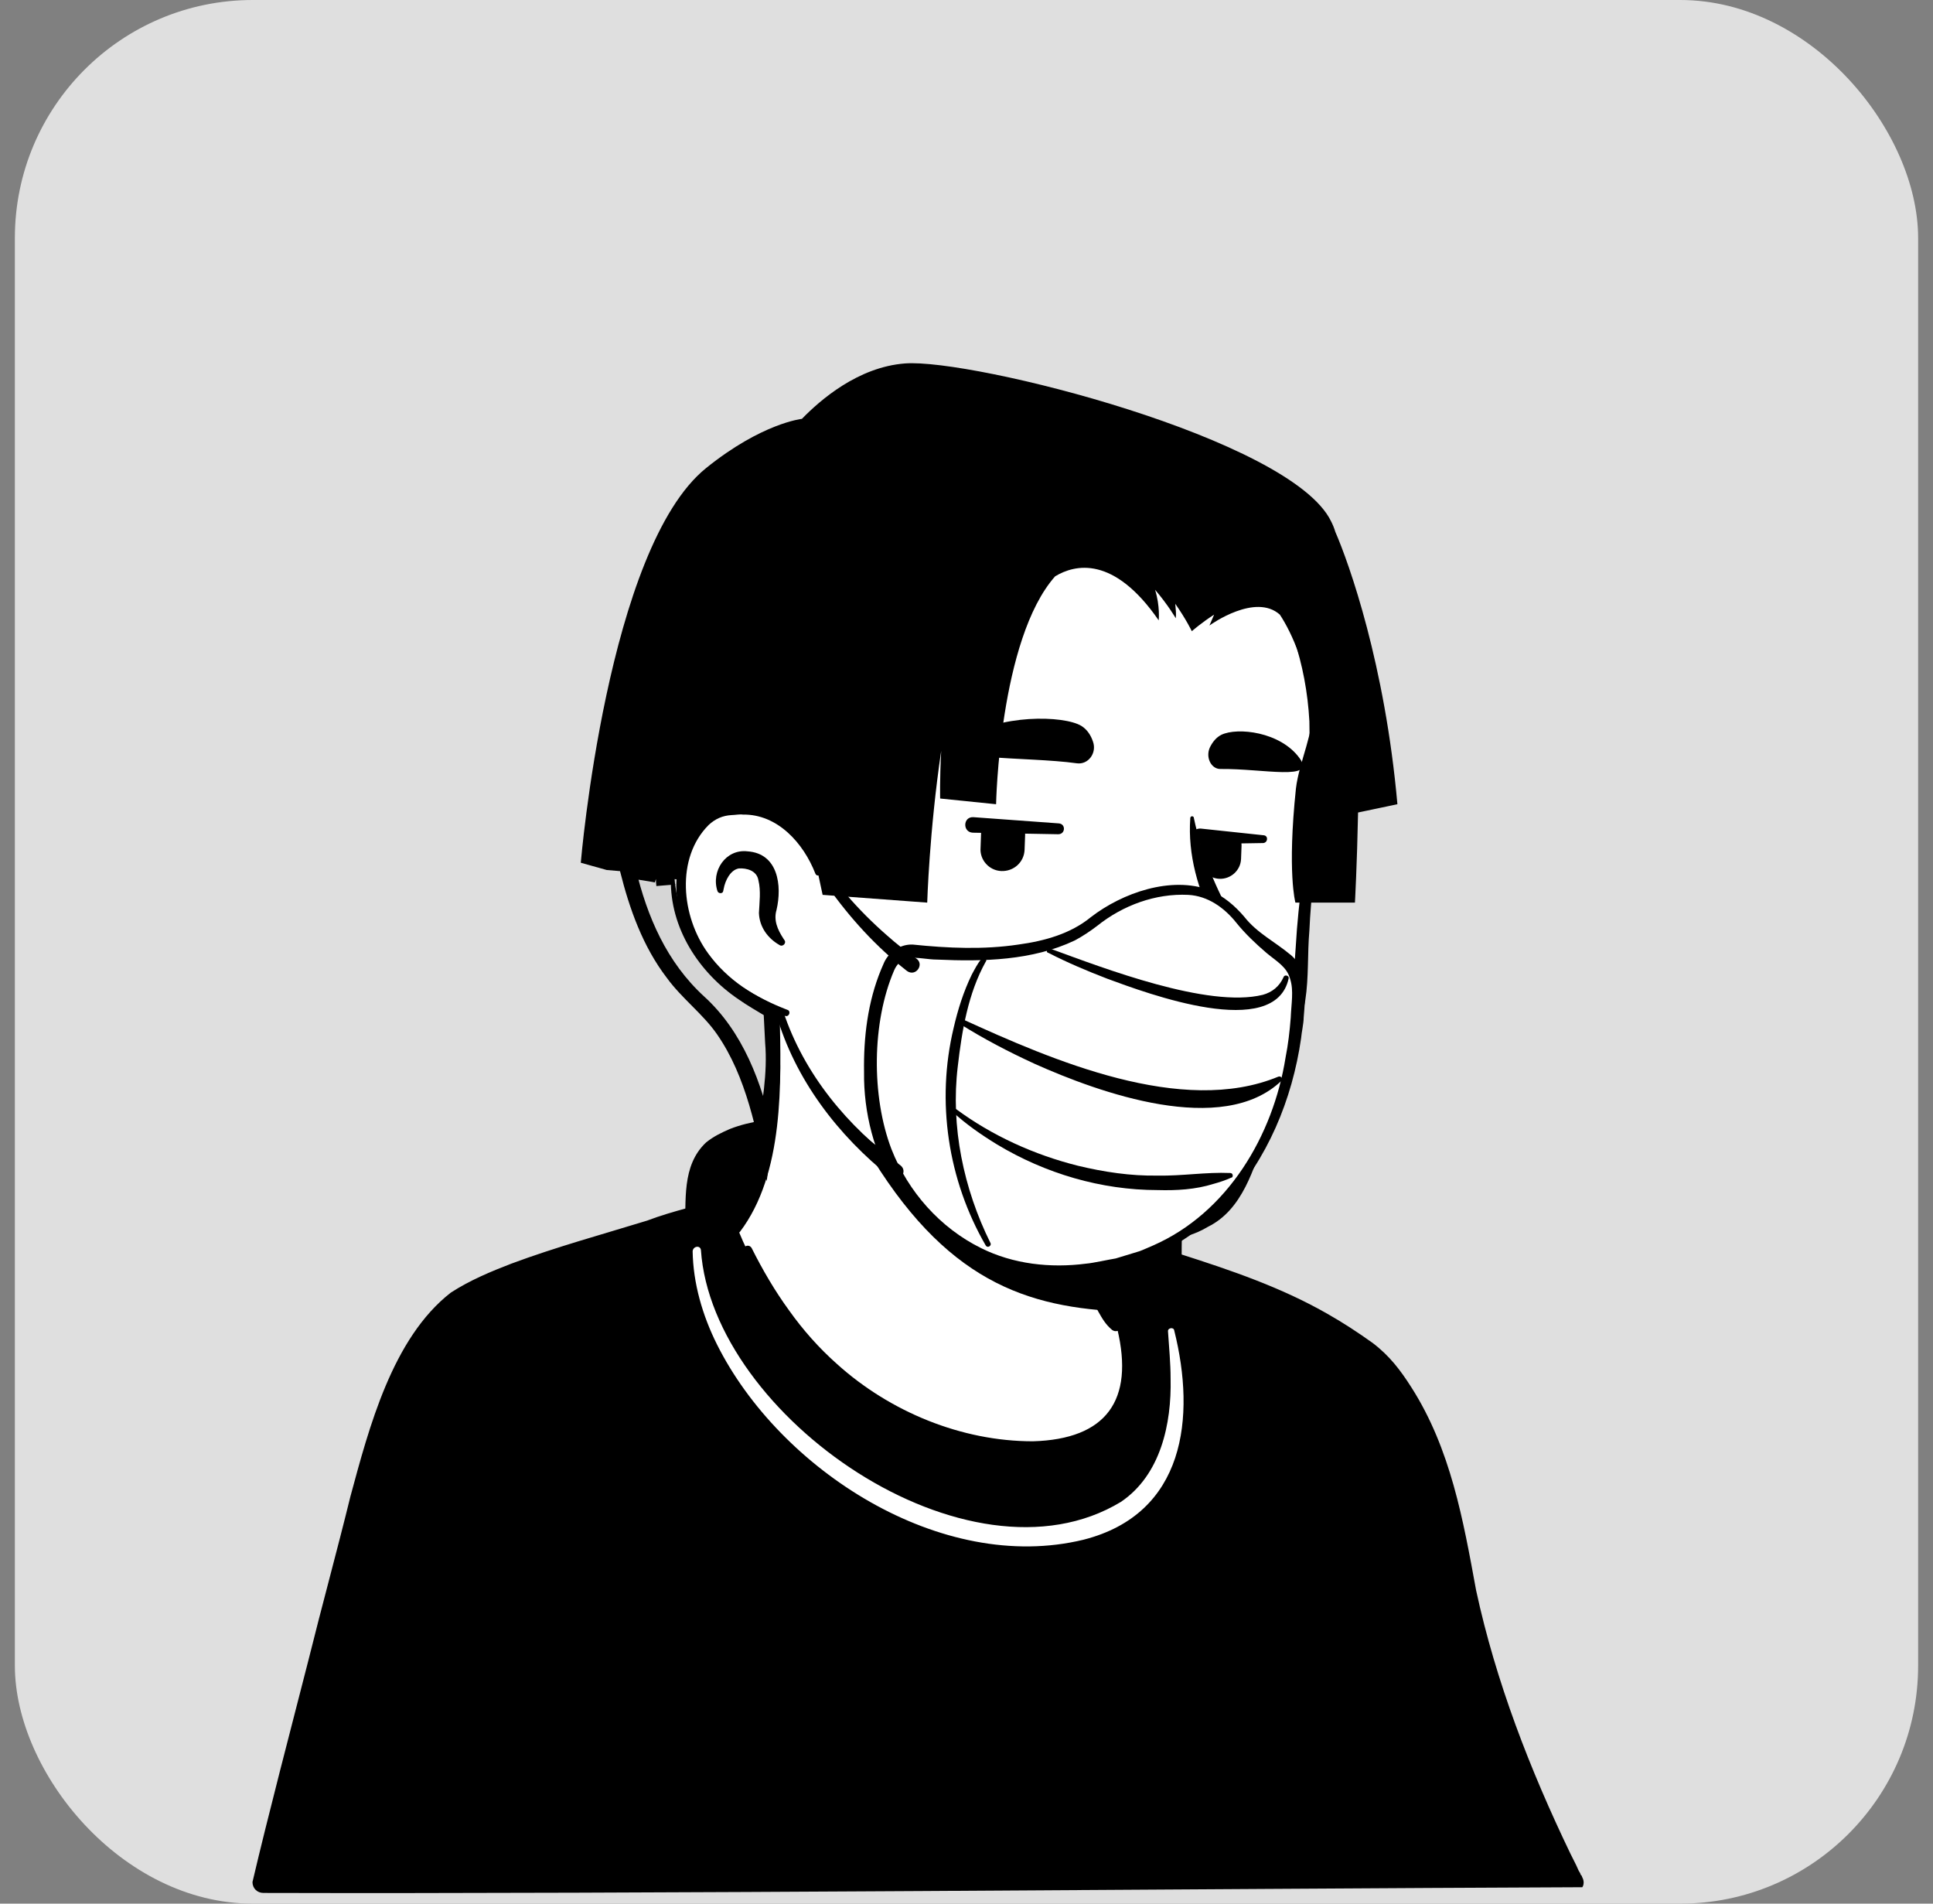
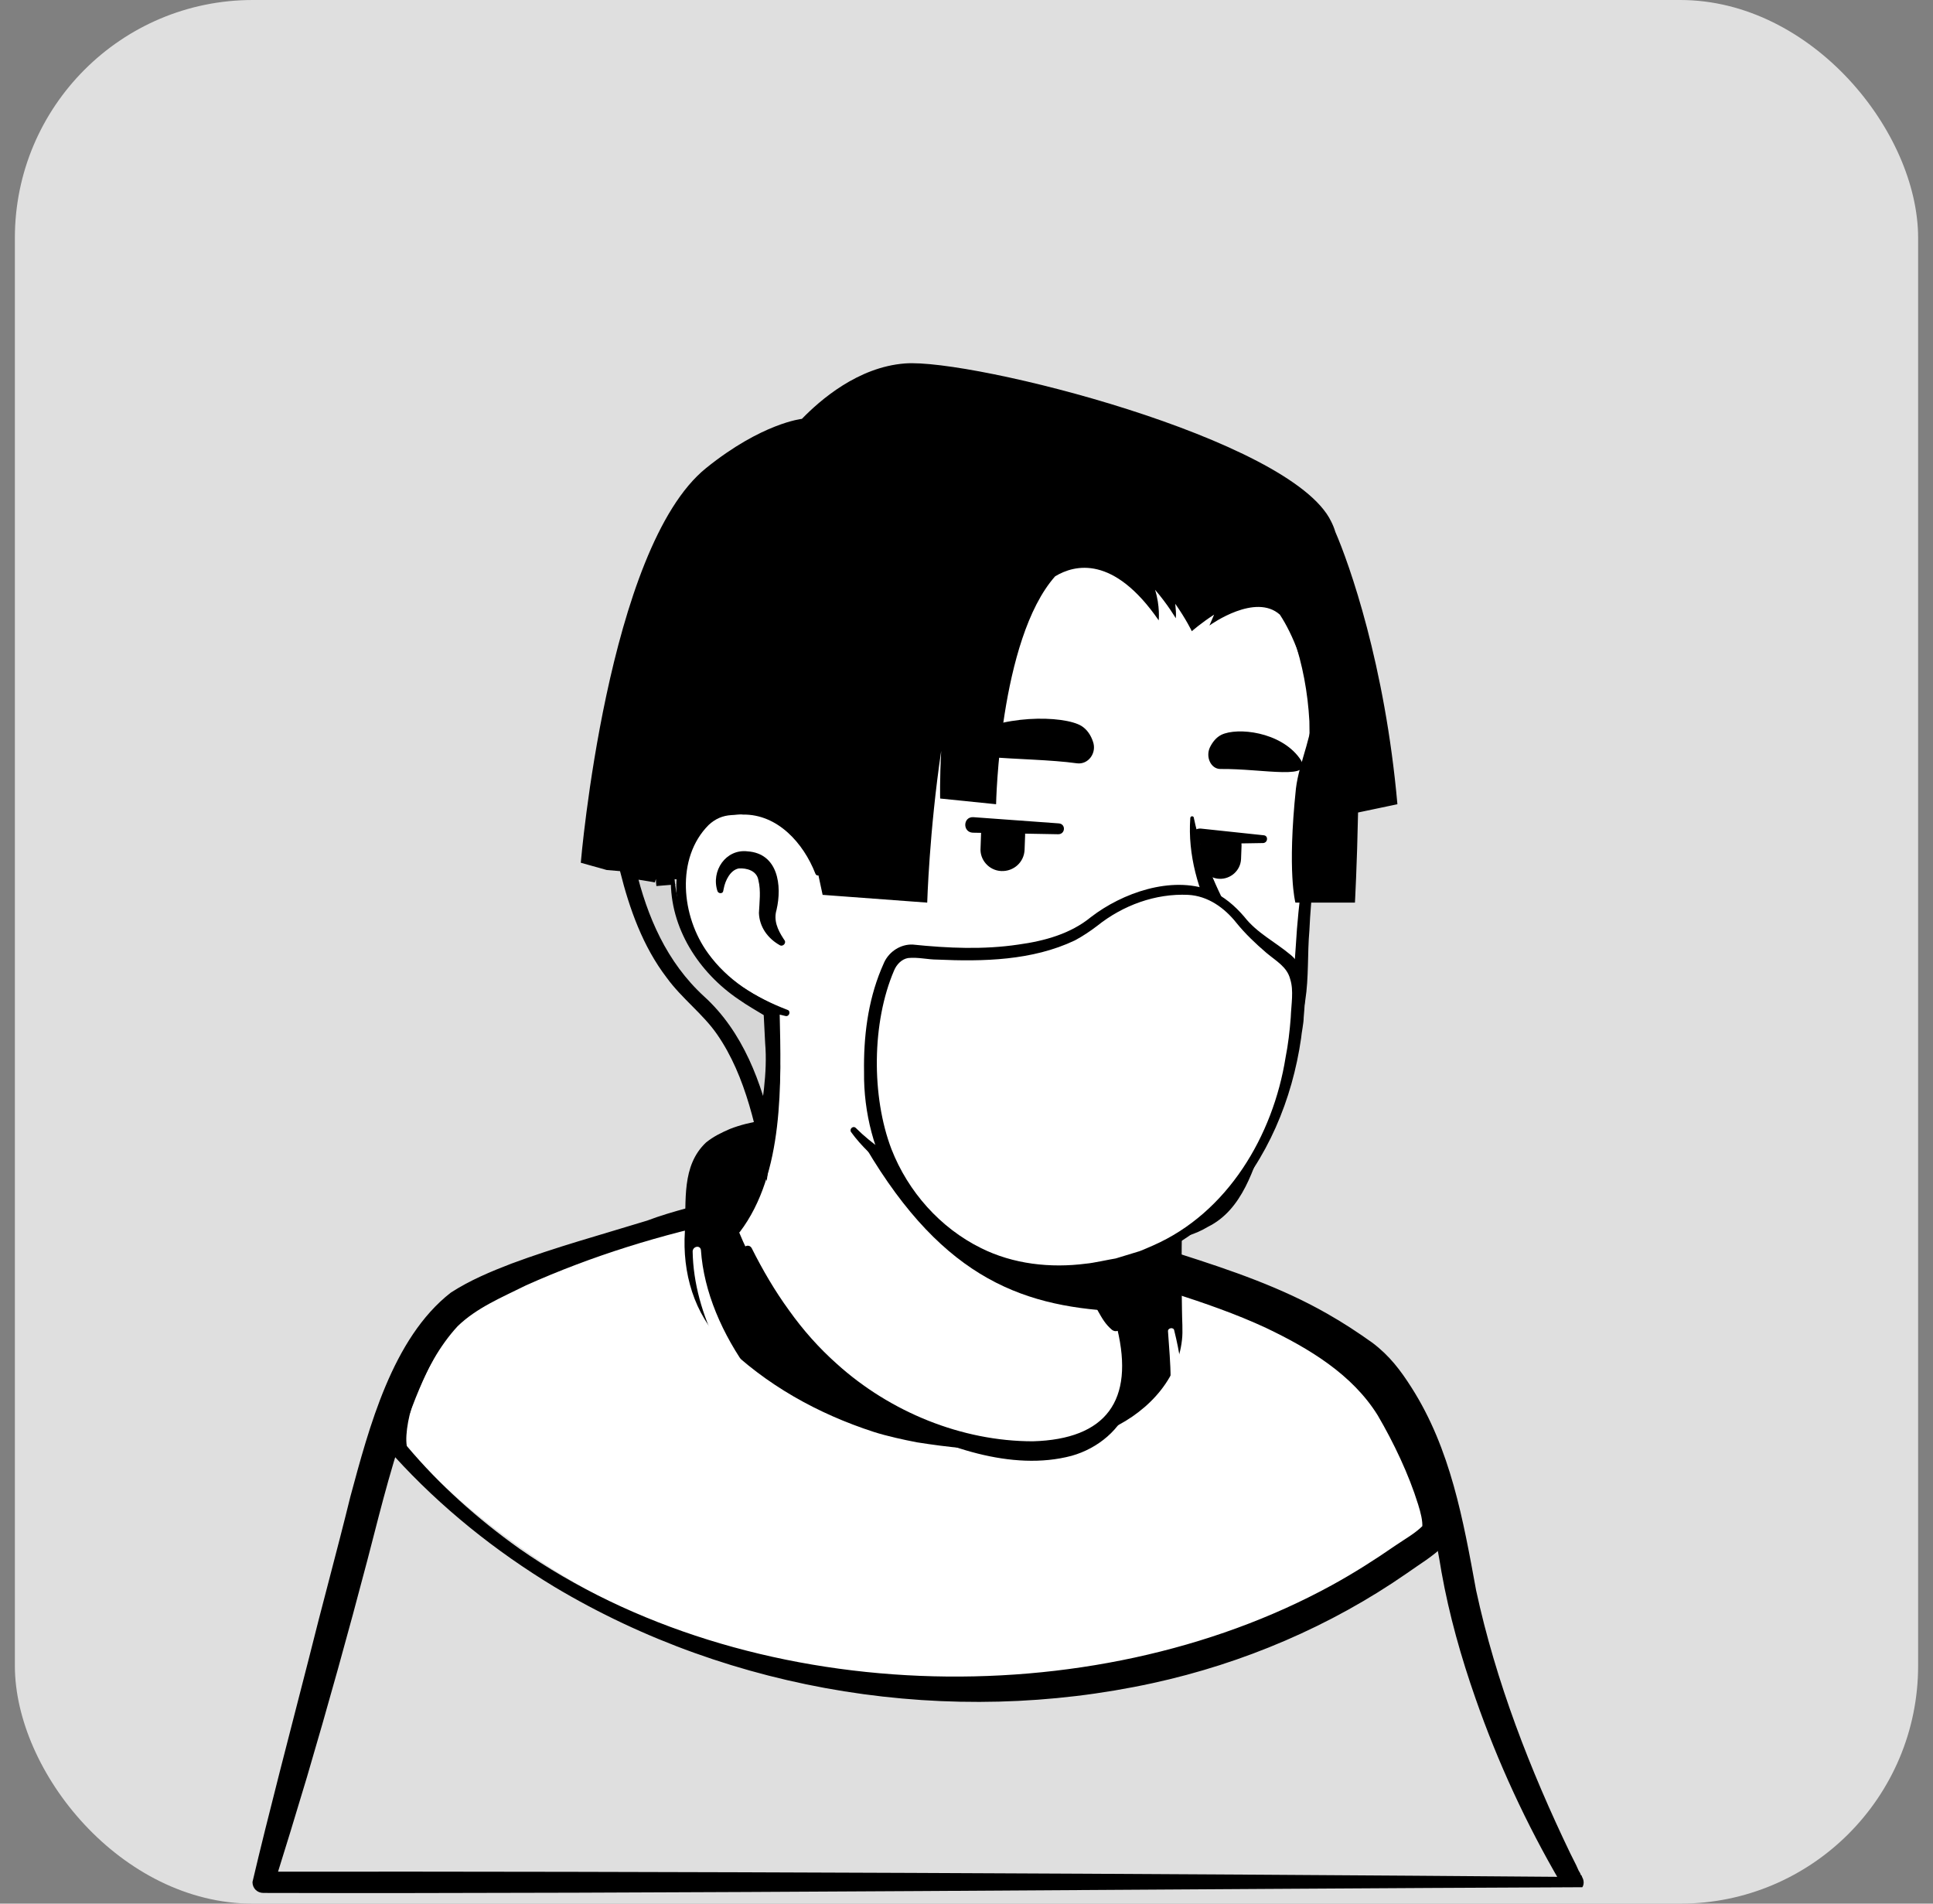
<svg xmlns="http://www.w3.org/2000/svg" width="65" height="64" viewBox="0 0 65 64" fill="none">
  <rect x="0" y="0" width="65" height="64" fill="#808080" stroke="none" />
  <rect x="0.5" width="64" height="64" rx="8" fill="#DFDFDF" />
  <g clip-path="url(#clip0_2265_29070)">
    <path d="M47.112 52.478C46.99 52.565 46.851 52.652 46.729 52.739C46.59 52.826 46.468 52.913 46.329 52.983C46.207 53.053 46.102 53.122 45.98 53.192C45.963 53.209 45.946 53.209 45.928 53.227C45.528 53.471 45.11 53.697 44.692 53.906C44.57 53.976 44.431 54.045 44.309 54.098C44.309 54.098 44.291 54.115 44.274 54.115L43.856 54.324C43.578 54.463 43.282 54.585 43.003 54.707C42.864 54.777 42.707 54.829 42.568 54.881C42.428 54.933 42.272 55.003 42.132 55.055C41.993 55.108 41.836 55.177 41.697 55.229H41.679C41.54 55.282 41.383 55.334 41.244 55.386C40.931 55.491 40.6 55.595 40.286 55.7C40.182 55.734 40.06 55.769 39.956 55.804C39.625 55.908 39.294 55.996 38.963 56.065C38.841 56.1 38.719 56.117 38.58 56.152C38.267 56.222 37.936 56.292 37.622 56.361C37.553 56.379 37.5 56.379 37.431 56.396C37.326 56.413 37.204 56.431 37.1 56.448C36.943 56.466 36.804 56.501 36.647 56.518C36.577 56.535 36.508 56.535 36.438 56.553C36.351 56.57 36.247 56.588 36.142 56.588C35.864 56.623 35.568 56.657 35.289 56.692C35.202 56.709 35.097 56.709 35.01 56.727H34.993C34.871 56.744 34.749 56.744 34.627 56.762C34.505 56.779 34.383 56.779 34.261 56.779C34.192 56.779 34.105 56.797 34.035 56.797C33.896 56.797 33.774 56.814 33.652 56.814C33.478 56.814 33.321 56.831 33.147 56.831H32.276C24.928 56.727 18.328 53.61 13.61 48.665C13.61 48.665 13.61 48.647 13.592 48.647C13.07 48.177 13.522 45.67 15.629 44.085C18.276 42.083 24.615 40.829 24.615 40.829C24.615 40.829 27.07 40.428 36.177 42.326C41.505 43.441 45.563 45.06 47.826 49.448C48.297 50.354 48.767 51.747 47.112 52.478Z" fill="white" />
    <path d="M36.229 42.135C39.573 42.814 43.142 43.545 45.894 45.757C46.816 46.506 47.426 47.603 47.931 48.665C48.175 49.187 48.418 49.727 48.61 50.302C48.715 50.685 48.871 51.12 48.784 51.573C48.767 51.695 48.662 51.852 48.575 51.939C48.175 52.339 47.739 52.583 47.304 52.896C44.744 54.672 41.801 55.926 38.754 56.588C31.963 58.068 24.615 56.919 18.642 53.349C16.657 52.148 14.829 50.685 13.261 48.961C13.087 48.752 13.087 48.404 13.087 48.177C13.105 47.655 13.244 47.15 13.418 46.68C13.836 45.6 14.376 44.521 15.299 43.772C15.96 43.319 16.674 42.936 17.406 42.623C19.704 41.647 22.125 40.968 24.615 40.69C24.824 40.672 24.858 40.968 24.649 41.003C22.264 41.491 19.896 42.222 17.684 43.215C16.883 43.615 16.03 43.963 15.386 44.59C14.776 45.252 14.341 46.07 13.993 46.906C13.766 47.411 13.61 48.212 13.679 48.613C14.776 49.919 16.065 51.068 17.458 52.06C25.085 57.389 36.665 57.737 44.779 53.297C45.511 52.896 46.224 52.444 46.904 51.973C47.234 51.747 47.583 51.556 47.844 51.294C47.861 51.277 47.844 51.294 47.844 51.312C47.844 51.329 47.826 51.347 47.826 51.347C47.844 51.138 47.774 50.859 47.687 50.58C47.374 49.57 46.869 48.508 46.329 47.585C45.476 46.21 44.03 45.339 42.568 44.642C41.558 44.172 40.495 43.807 39.416 43.458C38.336 43.11 37.239 42.814 36.142 42.553C35.864 42.483 35.951 42.083 36.229 42.135Z" fill="black" />
  </g>
  <g clip-path="url(#clip1_2265_29070)">
-     <path d="M52.893 63.274H8.855C8.855 63.274 10.91 56.622 12.46 50.476C13.069 48.072 14.201 44.799 15.594 43.841C17.51 42.518 20.679 41.769 22.107 41.264C23.099 40.916 23.865 40.794 24.579 40.602C24.579 40.689 24.597 40.759 24.597 40.846C24.597 40.846 26.181 44.398 31.074 46.366C35.062 47.986 36.455 47.341 36.821 45.548C37.047 44.398 37.622 44.137 37.256 43.528C37.047 43.354 36.908 43.092 36.838 42.831L36.699 42.257C37.03 42.187 37.343 42.1 37.657 41.995C37.761 41.961 37.848 41.926 37.953 41.891C39.886 42.988 42.55 43.336 45.771 45.704C46.346 46.122 48.017 47.933 48.714 52.339C49.689 58.137 52.893 63.274 52.893 63.274Z" fill="black" />
    <path d="M53.207 63.448C40.13 63.5 21.741 63.675 8.856 63.64C8.647 63.64 8.49 63.483 8.49 63.274C8.995 61.115 9.813 57.998 10.37 55.821C10.806 54.062 11.346 52.095 11.781 50.319C12.408 48.003 13.191 44.99 15.159 43.458C15.803 43.04 16.517 42.744 17.196 42.483C18.694 41.925 20.226 41.508 21.759 41.037C22.629 40.706 23.605 40.498 24.51 40.236C24.701 40.184 24.893 40.289 24.945 40.463C24.963 40.515 24.963 40.741 24.98 40.794L24.614 40.463C24.754 40.463 24.893 40.55 24.945 40.672C25.085 40.968 25.276 41.281 25.468 41.56C27.314 44.224 30.291 45.931 33.391 46.731C34.279 46.923 35.463 47.149 36.107 46.366C36.525 45.826 36.508 44.99 36.839 44.398C36.96 44.12 37.1 43.945 36.96 43.702L37.03 43.789C36.804 43.58 36.63 43.319 36.542 43.04C36.473 42.779 36.421 42.552 36.368 42.326C36.316 42.134 36.455 41.925 36.647 41.891C37.047 41.804 37.465 41.682 37.848 41.542C37.953 41.508 38.057 41.525 38.145 41.56C38.65 41.786 39.172 41.978 39.712 42.169C41.401 42.709 43.09 43.284 44.64 44.172C45.162 44.468 45.667 44.799 46.154 45.147C46.729 45.582 47.095 46.07 47.461 46.644C48.784 48.717 49.202 51.102 49.637 53.47C50.299 56.535 51.448 59.495 52.806 62.316L52.998 62.699L53.085 62.891L53.137 62.978L53.155 63.03L53.172 63.048C53.172 63.03 53.189 63.065 53.207 63.117C53.276 63.239 53.259 63.379 53.207 63.448ZM52.58 63.1C52.528 63.169 52.51 63.291 52.545 63.379C52.563 63.431 52.58 63.465 52.58 63.448L52.563 63.431L52.528 63.379L52.475 63.291C51.326 61.324 50.368 59.252 49.62 57.11C49.132 55.717 48.732 54.306 48.471 52.843C48.157 50.911 47.669 48.891 46.625 47.219C46.346 46.784 45.998 46.314 45.58 46C45.11 45.669 44.64 45.338 44.152 45.06C43.177 44.468 42.132 43.998 41.07 43.58C40.008 43.144 38.876 42.813 37.814 42.204L38.11 42.221C37.692 42.378 37.256 42.5 36.804 42.587L37.082 42.152C37.187 42.535 37.204 42.988 37.518 43.249C37.709 43.458 37.796 43.824 37.744 44.12C37.692 44.381 37.587 44.555 37.518 44.712C37.361 45.042 37.256 45.321 37.187 45.687C36.577 48.717 33.077 47.55 31.092 46.766C28.306 45.652 25.712 43.702 24.301 41.003L24.632 41.212C24.44 41.212 24.284 41.072 24.266 40.881L24.249 40.654L24.701 40.968C23.726 41.142 22.856 41.281 21.95 41.612C19.878 42.256 17.667 42.796 15.873 44.032C14.01 45.391 12.948 50.214 12.356 52.443C11.711 54.898 11.032 57.336 10.318 59.757C9.953 60.975 9.587 62.177 9.204 63.396L8.856 62.926C21.497 62.908 39.764 62.995 52.58 63.1Z" fill="black" />
    <path d="M35.236 47.672L35.271 47.707V47.672H35.236Z" fill="white" />
    <path d="M39.398 41.212C39.398 41.212 39.398 39.54 37.935 39.105C35.236 38.286 30.134 37.921 26.721 37.921C26.721 37.921 25.276 38.025 24.753 38.286C24.248 38.53 23.639 38.687 23.5 39.819C23.43 40.376 23.43 41.264 23.447 42.048C23.465 43.092 23.883 44.102 24.614 44.851C25.781 46.053 28.201 47.62 30.97 48.09C37.639 49.204 39.45 46.296 39.398 44.747C39.328 42.953 39.398 41.212 39.398 41.212Z" fill="black" />
    <path d="M39.032 41.194C38.998 40.446 38.597 39.645 37.831 39.436C37.587 39.366 37.343 39.296 37.117 39.244C33.721 38.495 30.204 38.321 26.721 38.269C26.268 38.321 25.398 38.391 24.893 38.6C24.684 38.704 24.423 38.809 24.249 38.948C23.848 39.296 23.831 39.906 23.813 40.446C23.796 40.759 23.796 41.072 23.796 41.386C23.691 43.51 24.632 44.642 26.321 45.774C27.592 46.645 29.02 47.272 30.535 47.62C32.607 48.02 34.905 48.212 36.891 47.411C37.935 46.993 38.91 46.105 39.032 44.956C39.05 44.712 39.032 44.294 39.032 44.05C38.998 43.145 38.998 42.117 39.032 41.194ZM39.746 41.212C39.729 42.135 39.729 43.127 39.746 44.05C39.746 44.346 39.781 44.764 39.746 45.043C39.59 46.505 38.423 47.602 37.152 48.125C35.149 48.961 32.92 48.821 30.831 48.49C30.378 48.403 29.821 48.281 29.386 48.142C27.505 47.533 25.746 46.557 24.336 45.164C23.326 44.172 22.943 42.779 23.03 41.403C23.082 40.393 22.908 39.192 23.744 38.408C24.005 38.199 24.266 38.077 24.545 37.955C25.259 37.677 25.955 37.625 26.686 37.555C29.037 37.572 31.388 37.694 33.739 37.973C35.132 38.147 36.542 38.339 37.901 38.739L38.005 38.774L38.127 38.826C38.736 39.122 38.998 39.766 39.346 40.289C39.572 40.567 39.729 40.863 39.746 41.212Z" fill="black" />
    <path d="M23.57 42.03C23.953 47.62 32.572 53.593 37.692 50.493C39.032 49.588 39.398 47.864 39.363 46.349C39.363 45.826 39.311 45.304 39.276 44.764C39.259 44.642 39.468 44.607 39.485 44.729C40.217 47.655 39.851 50.894 36.438 51.764C31.649 52.931 26.216 49.413 24.109 45.199C23.622 44.224 23.308 43.145 23.291 42.065C23.308 41.891 23.552 41.856 23.57 42.03Z" fill="white" />
  </g>
  <path d="M37.866 46.767C37.5 48.56 35.132 49.64 31.144 48.02C27 46.349 25.206 42.361 24.754 41.177C27.209 36.58 25.502 33.393 25.502 33.393C31.162 32.906 36.107 39.523 36.107 39.523L36.873 42.797C36.943 43.075 37.082 43.319 37.291 43.493C37.657 44.137 38.092 45.617 37.866 46.767Z" fill="white" />
  <path d="M24.667 41.23C24.998 40.724 25.207 40.133 25.346 39.558C25.607 38.356 25.694 37.137 25.712 35.919V35.466C25.66 35.013 25.503 34.543 25.329 34.125C25.102 33.568 25.921 33.219 26.182 33.777C26.217 33.846 26.217 33.968 26.217 34.038C26.269 36.406 26.373 39.453 24.876 41.421C24.771 41.526 24.562 41.369 24.667 41.23ZM36.299 39.488C36.56 39.645 36.647 39.854 36.682 40.063C36.786 40.481 36.752 40.934 36.856 41.369C36.943 41.787 37.204 42.187 37.274 42.623C37.361 43.075 37.622 44.033 37.727 44.503C37.762 44.608 37.692 44.73 37.57 44.747C37.5 44.764 37.448 44.747 37.396 44.712C37.17 44.521 37.065 44.329 36.926 44.085C36.699 43.667 36.543 43.284 36.403 42.814C36.282 42.396 36.334 41.943 36.229 41.508C36.142 41.09 35.898 40.69 35.811 40.254C35.759 40.045 35.742 39.819 35.898 39.558C36.003 39.453 36.177 39.419 36.299 39.488Z" fill="black" />
  <path d="M37.552 44.085C34.226 43.911 31.51 42.866 28.863 38.147C31.092 40.115 33.721 40.863 36.49 41.212L36.856 42.814C36.925 43.092 37.343 43.911 37.552 44.085Z" fill="black" />
  <path d="M37.413 43.441C38.005 44.555 38.354 45.948 37.988 47.184C37.709 48.055 36.908 48.699 36.038 48.943C34.018 49.483 31.684 48.63 29.891 47.672C27.679 46.436 26.043 44.363 24.998 42.1C24.928 41.926 25.172 41.786 25.276 41.96C25.642 42.692 26.06 43.406 26.53 44.05C27 44.712 27.54 45.321 28.149 45.861C29.926 47.463 32.329 48.456 34.732 48.456C37.204 48.386 38.145 47.08 37.57 44.677C37.483 44.294 37.344 43.893 37.152 43.562C37.048 43.423 37.309 43.266 37.413 43.441Z" fill="black" />
  <path d="M44.152 22.527C44.465 23.99 44.221 24.965 44.082 29.005C44.013 30.921 43.717 31.635 43.63 33.776C43.595 34.752 42.881 36.092 42.62 36.876C42.271 37.938 41.923 39.366 41.122 40.393C40.704 40.916 40.199 41.229 39.363 41.368C39.085 41.421 38.806 41.003 38.58 41.09C35.846 42.291 32.851 41.734 30.134 39.366C28.95 38.321 27.174 35.796 26.425 34.055C26.269 33.689 25.572 34.456 24.579 33.358C23.204 31.861 21.55 28.848 22.368 23.52C23.691 14.883 30.535 13.873 35.602 14.831C40.704 15.789 43.316 18.679 44.152 22.527Z" fill="white" />
  <path d="M25.45 34.891C25.05 34.229 24.527 33.637 24.057 33.01C23.361 32.052 22.838 30.955 22.49 29.823C20.697 24.216 22.403 16.607 28.672 14.796C30.97 14.099 33.408 14.152 35.742 14.587C38.876 15.127 42.01 16.729 43.542 19.637C44.1 20.716 44.518 21.883 44.64 23.084C44.709 23.886 44.57 24.686 44.483 25.47C44.378 26.254 44.361 27.02 44.326 27.803C44.239 28.97 44.082 30.119 44.03 31.286C43.961 32.07 44.013 32.853 43.891 33.637C43.63 35.204 43.038 36.667 42.55 38.147C42.167 39.279 41.784 40.672 40.617 41.246C39.781 41.751 38.771 41.769 37.848 41.699C37.709 41.699 37.605 41.664 37.5 41.699C35.254 42.135 33.164 41.751 31.284 40.393C30.378 39.679 29.299 39 28.619 38.06C28.55 37.955 28.689 37.834 28.776 37.92C29.316 38.46 29.96 38.878 30.622 39.279C31.301 39.697 31.911 40.132 32.59 40.428C34.035 41.125 35.654 41.229 37.222 40.95C37.309 40.933 37.483 40.898 37.57 40.916C38.145 40.95 38.702 41.003 39.259 40.916C39.938 40.811 40.6 40.515 40.983 39.958C41.383 39.401 41.592 38.635 41.871 37.903C42.411 36.458 43.055 35.03 43.386 33.532C43.525 32.888 43.56 31.913 43.612 31.234C43.734 29.684 44.013 28.152 44.013 26.585C44.03 25.801 44.047 25.017 44.03 24.251C43.821 20.351 41.575 17.007 37.866 15.632C33.739 14.082 28.236 14.186 25.206 17.791C23.744 19.515 23.065 21.779 22.751 23.99C22.159 27.508 22.386 30.99 25.189 33.55L26.008 34.403C26.321 34.856 25.729 35.309 25.45 34.891Z" fill="black" />
  <path d="M27.505 29.354C27.505 29.354 26.965 26.741 24.422 27.055C22.228 27.334 21.462 32.592 26.442 34.055" fill="white" />
  <path d="M26.216 31.774C25.816 31.547 25.537 31.164 25.52 30.694C25.537 30.346 25.59 29.945 25.503 29.597C25.45 29.266 25.102 29.179 24.841 29.197C24.562 29.249 24.388 29.597 24.336 29.876C24.336 29.893 24.318 29.945 24.318 29.963C24.301 30.05 24.162 30.05 24.127 29.963C23.901 29.284 24.405 28.535 25.137 28.622C26.164 28.692 26.303 29.771 26.112 30.59C26.008 30.938 26.147 31.252 26.338 31.547L26.373 31.6C26.46 31.704 26.321 31.844 26.216 31.774ZM40.147 27.508C40.408 28.744 40.896 29.893 41.505 30.973C42.045 32.296 40.652 33.55 39.416 33.498C39.276 33.498 39.259 33.306 39.381 33.271C40.164 33.028 40.878 32.505 41 31.704C41.052 31.46 40.983 31.252 40.861 31.043C40.286 29.963 39.938 28.727 40.025 27.508C40.025 27.421 40.147 27.421 40.147 27.508Z" fill="black" />
  <path d="M27.418 29.371C27.017 28.344 26.147 27.368 24.98 27.386C24.876 27.368 24.701 27.403 24.597 27.403C24.301 27.421 24.057 27.525 23.831 27.734C22.716 28.849 22.908 30.816 23.813 32.053C24.127 32.488 24.527 32.871 24.98 33.184C25.433 33.498 25.938 33.742 26.478 33.951C26.599 33.985 26.547 34.177 26.425 34.16C25.259 33.916 24.144 33.341 23.378 32.383C22.194 30.956 21.95 28.57 23.361 27.177C23.674 26.898 24.109 26.689 24.545 26.689C24.684 26.689 24.893 26.654 25.032 26.689C25.764 26.724 26.46 27.09 26.913 27.664C27.313 28.152 27.54 28.744 27.609 29.336C27.609 29.441 27.453 29.475 27.418 29.371ZM37.169 41.055C37.97 40.881 38.44 40.097 38.371 39.296C38.353 39.175 38.545 39.14 38.562 39.262C38.858 40.254 38.319 41.334 37.361 41.717C36.856 41.908 36.647 41.142 37.169 41.055Z" fill="black" />
  <path d="M24.91 33.48C25.293 33.742 25.85 34.02 25.85 34.02C25.85 34.02 25.955 35.57 25.937 36.11C25.92 36.615 25.728 38.164 25.728 38.164C25.728 38.164 25.258 35.535 23.865 34.072C23.099 33.271 21.863 32.383 21.131 29.266L21.845 29.388C21.845 29.388 22.315 27.908 22.315 28.013V29.528L22.751 29.562C22.664 30.868 23.291 32.383 24.91 33.48Z" fill="#D6D6D6" />
  <path d="M25.067 33.254C25.398 33.463 25.764 33.654 26.112 33.828L26.129 33.985C26.164 34.612 26.251 35.465 26.234 36.092C26.181 37.241 25.92 38.582 25.781 39.714C25.45 38.042 25.102 36.197 24.109 34.769C23.639 34.09 22.925 33.567 22.42 32.871C21.619 31.826 21.166 30.555 20.853 29.301L20.766 28.918C21.01 28.953 21.619 29.057 21.863 29.11L21.567 29.284L21.793 28.57C21.828 28.465 21.933 28.134 21.968 28.03C22.002 27.96 22.02 27.873 22.072 27.803C22.229 27.612 22.542 27.734 22.525 27.995V29.493L22.281 29.231L22.681 29.527C22.803 31.095 23.761 32.47 25.067 33.254ZM24.841 33.602C23.5 32.697 22.525 31.199 22.559 29.545L22.716 29.736L22.281 29.771L22.072 29.789C22.037 29.614 22.055 28.221 22.055 28.012C22.055 28.03 22.055 28.047 22.072 28.065C22.124 28.256 22.403 28.291 22.507 28.152C22.525 28.134 22.525 28.117 22.542 28.099L22.525 28.134C22.473 28.291 22.368 28.587 22.316 28.744C22.264 28.901 22.072 29.51 22.02 29.667C21.863 29.632 21.254 29.545 21.079 29.51L21.375 29.197C21.759 30.816 22.42 32.348 23.674 33.498C24.98 34.682 25.624 36.406 25.99 38.112L25.468 38.13C25.624 37.137 25.816 36.075 25.729 35.065L25.677 34.037L25.764 34.177C25.45 33.985 25.137 33.811 24.841 33.602Z" fill="black" />
  <path d="M46.99 27.038L45.667 27.316C45.632 29.075 45.562 30.346 45.562 30.346H43.56C43.56 30.346 43.281 29.336 43.577 26.515C43.682 25.61 44.221 24.547 44.117 23.799C43.925 22.423 43.473 21.326 43.037 20.664C42.219 19.933 40.739 20.978 40.669 21.03L40.826 20.664C40.391 20.943 40.077 21.221 40.077 21.221C40.077 21.221 39.886 20.821 39.52 20.299C39.537 20.473 39.555 20.647 39.537 20.786C39.537 20.786 39.276 20.334 38.841 19.828C39.015 20.386 38.963 20.856 38.963 20.856C37.448 18.662 36.142 18.975 35.48 19.376C33.599 21.5 33.495 27.038 33.495 27.038L31.614 26.846C31.614 26.846 31.597 26.219 31.649 25.244C31.249 27.943 31.179 30.346 31.179 30.346L27.662 30.085L27.505 29.354C27.505 29.354 26.965 26.741 24.423 27.055C23.465 27.177 22.768 28.256 22.716 29.545L22.281 29.51V27.995C22.281 27.908 21.811 29.371 21.811 29.371L20.4 29.249L19.53 29.005C19.53 29.005 20.418 18.418 23.744 15.736C25.624 14.221 26.965 14.082 26.965 14.082C27.575 13.455 28.846 12.341 30.43 12.219C32.677 12.045 43.42 14.744 44.761 17.53C44.814 17.634 44.866 17.756 44.901 17.878C45.371 18.958 46.572 22.336 46.99 27.038Z" fill="black" />
  <path d="M34.471 28.047V28.082L34.453 28.57C34.436 28.988 34.087 29.301 33.669 29.284C33.252 29.266 32.938 28.901 32.973 28.5L32.99 28.013C32.99 27.926 33.025 27.821 33.06 27.751L34.453 27.821C34.453 27.891 34.471 27.96 34.471 28.047ZM41.749 28.43L41.732 28.883C41.714 29.266 41.383 29.562 41 29.545C40.617 29.528 40.321 29.197 40.339 28.814L40.356 28.361C40.356 28.274 40.373 28.187 40.408 28.117L41.714 28.169C41.732 28.256 41.749 28.343 41.749 28.43ZM36.212 25.662C36.595 25.714 36.891 25.314 36.752 24.93C36.682 24.721 36.56 24.53 36.368 24.408C35.776 24.042 33.565 24.008 32.398 24.843C31.354 25.61 34.471 25.418 36.212 25.662ZM41.035 25.853C40.722 25.853 40.53 25.453 40.687 25.122C40.774 24.948 40.896 24.791 41.07 24.704C41.61 24.443 43.055 24.6 43.699 25.488C44.274 26.271 42.48 25.836 41.035 25.853Z" fill="black" />
  <path d="M35.585 28.047L32.711 27.995C32.363 27.978 32.38 27.455 32.729 27.473L35.602 27.682C35.846 27.699 35.828 28.047 35.585 28.047ZM42.48 28.343L40.356 28.378C40.008 28.378 39.99 27.873 40.339 27.856H40.373L42.498 28.082C42.654 28.1 42.637 28.326 42.48 28.343Z" fill="black" />
  <path d="M38.824 35.222C38.284 35.657 37.535 35.675 36.891 35.518C36.682 35.466 36.438 35.431 36.316 35.204C36.194 35.013 36.316 34.769 36.543 34.734C36.769 34.682 36.908 34.786 37.1 34.839C37.605 35.013 38.162 35.117 38.684 34.943C38.824 34.908 38.963 35.117 38.824 35.222Z" fill="black" />
  <path d="M36.908 34.107C37.274 34.752 36.752 35.518 36.125 35.761C35.985 35.831 35.324 35.97 35.341 35.709C35.341 35.674 35.376 35.64 35.411 35.622C36.038 35.344 36.49 34.769 36.595 34.107C36.612 33.968 36.804 33.933 36.873 34.055L36.908 34.107Z" fill="black" />
  <path d="M41.383 35.727C40.112 35.936 39.468 35.204 39.224 34.856C38.789 35.727 37.744 36.475 35.654 36.11C32.938 35.64 32.903 33.184 32.903 33.184C33.756 34.09 34.853 33.411 36.368 32.854C38.162 32.209 38.98 32.819 39.259 33.167C39.294 33.132 39.677 33.568 40.46 32.749C40.635 32.575 40.948 32.888 41.209 33.115C42.08 33.916 42.498 34.02 42.811 33.55C42.811 33.568 42.881 35.483 41.383 35.727Z" fill="black" />
  <path d="M41.715 30.921C41.244 30.346 40.635 29.946 39.904 29.928C39.137 29.911 37.936 30.085 36.734 31.043C35.167 32.296 32.033 32.105 30.797 31.983C30.448 31.948 30.117 32.122 29.961 32.436C29.612 33.132 29.142 34.578 29.369 36.911C29.665 40.097 32.259 42.988 35.916 42.744C40.722 42.448 43.526 38.583 43.7 33.411C43.665 31.983 42.812 32.279 41.715 30.921Z" fill="white" />
  <path d="M41.575 31.025C41.174 30.52 40.617 30.12 39.955 30.085C38.858 30.033 37.761 30.433 36.891 31.13C36.664 31.304 36.403 31.478 36.142 31.617C34.714 32.296 33.06 32.331 31.51 32.261C31.197 32.261 30.866 32.174 30.535 32.209C30.326 32.244 30.152 32.418 30.065 32.627C29.316 34.368 29.298 36.859 29.977 38.635C30.535 40.063 31.614 41.282 32.99 41.961C34.07 42.5 35.323 42.64 36.525 42.483C36.751 42.466 37.291 42.344 37.517 42.309C37.639 42.274 38.197 42.1 38.318 42.065C38.423 42.03 38.684 41.908 38.771 41.874C41.279 40.776 42.811 38.182 43.229 35.553C43.316 35.117 43.368 34.664 43.403 34.212C43.42 33.759 43.508 33.306 43.386 32.923C43.281 32.505 42.916 32.314 42.585 32.035C42.219 31.722 41.871 31.391 41.575 31.025ZM41.836 30.816C42.271 31.373 42.863 31.652 43.403 32.105C44.013 32.61 43.891 33.533 43.838 34.212C43.838 34.403 43.769 34.699 43.751 34.908C43.455 36.963 42.62 38.983 41.192 40.515C39.206 42.622 35.898 43.615 33.129 42.553C30.5 41.508 29.02 38.791 29.055 36.04C29.037 34.873 29.177 33.689 29.629 32.592C29.664 32.505 29.699 32.436 29.734 32.349C29.908 31.983 30.291 31.739 30.692 31.756C31.876 31.878 33.077 31.931 34.244 31.756C35.132 31.635 36.002 31.391 36.682 30.834C37.744 30.015 39.381 29.441 40.687 29.928C41.157 30.137 41.523 30.451 41.836 30.816Z" fill="black" />
-   <path d="M35.324 31.896C37.135 32.558 40.617 33.898 42.463 33.446C42.776 33.359 43.02 33.167 43.16 32.854C43.194 32.749 43.351 32.801 43.334 32.889C42.881 35.013 38.562 33.393 37.239 32.906C36.56 32.645 35.898 32.366 35.254 32.035C35.149 32.018 35.219 31.861 35.324 31.896ZM32.363 34.264C35.376 35.64 39.746 37.538 42.985 36.197C43.072 36.162 43.16 36.267 43.09 36.336C41.105 38.234 36.96 36.737 34.784 35.762C33.913 35.361 33.077 34.926 32.276 34.421C32.189 34.369 32.259 34.212 32.363 34.264ZM32.137 37.277C33.356 38.182 34.784 38.826 36.246 39.192C37.117 39.401 38.023 39.54 38.928 39.523C39.746 39.54 40.547 39.401 41.366 39.436C41.418 39.436 41.453 39.471 41.453 39.523C41.453 39.558 41.436 39.593 41.401 39.593C41.209 39.68 41 39.749 40.809 39.801C40.199 39.993 39.555 40.028 38.928 40.01C37.03 40.01 35.149 39.453 33.53 38.478C32.99 38.147 32.485 37.799 32.015 37.364C31.945 37.329 32.05 37.207 32.137 37.277Z" fill="black" />
-   <path d="M33.147 32.331C32.555 33.393 32.346 34.647 32.207 35.849C31.963 37.868 32.398 39.958 33.304 41.786C33.356 41.873 33.217 41.978 33.147 41.873C31.876 39.679 31.475 37.033 32.067 34.56C32.207 33.951 32.398 33.341 32.677 32.767C32.781 32.575 32.868 32.401 33.008 32.227C33.042 32.192 33.095 32.174 33.13 32.209C33.164 32.244 33.182 32.296 33.147 32.331ZM30.5 32.645C29.455 31.826 28.585 30.868 27.819 29.789C27.557 29.441 27.348 29.058 27.122 28.692C27.087 28.64 27.105 28.552 27.174 28.518C27.227 28.483 27.314 28.5 27.348 28.57C28.028 29.649 28.863 30.607 29.821 31.443C30.134 31.722 30.483 32 30.814 32.227C31.092 32.418 30.796 32.853 30.5 32.645ZM26.338 34.003C27.035 36.11 28.498 37.868 30.274 39.175C30.552 39.383 30.239 39.801 29.96 39.592C28.184 38.182 26.722 36.284 26.095 34.072C26.043 33.916 26.286 33.829 26.338 34.003Z" fill="black" />
  <defs>
    <clipPath id="clip0_2265_29070">
      <rect width="53.284" height="53.284" fill="white" transform="translate(6 4)" />
    </clipPath>
    <clipPath id="clip1_2265_29070">
      <rect width="53.284" height="59.727" fill="white" transform="translate(6 4)" />
    </clipPath>
  </defs>
</svg>